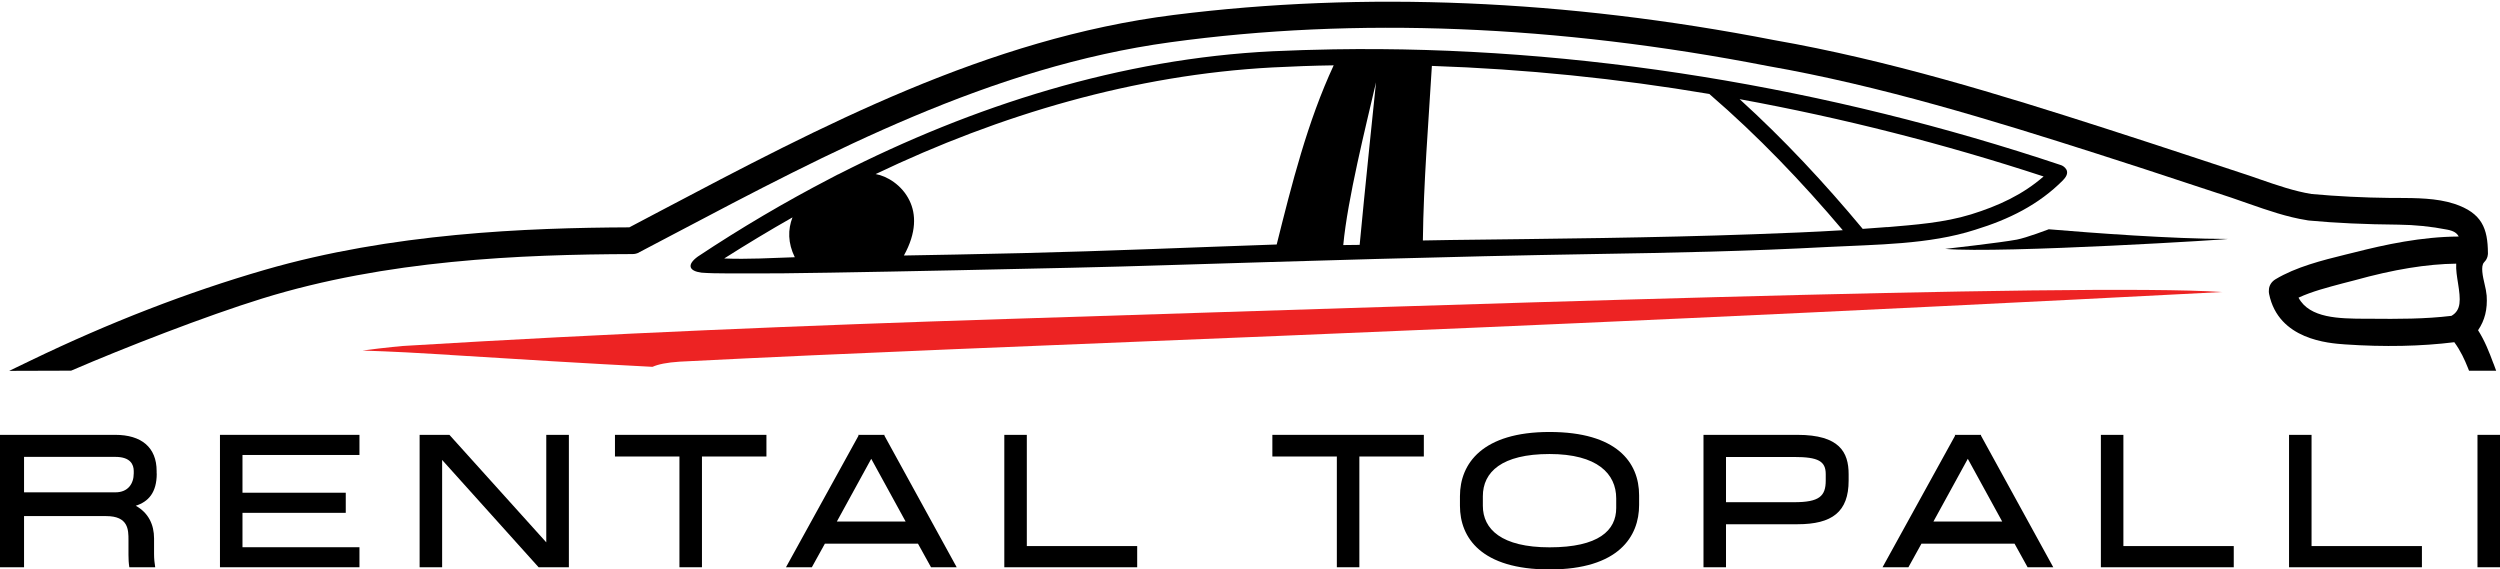
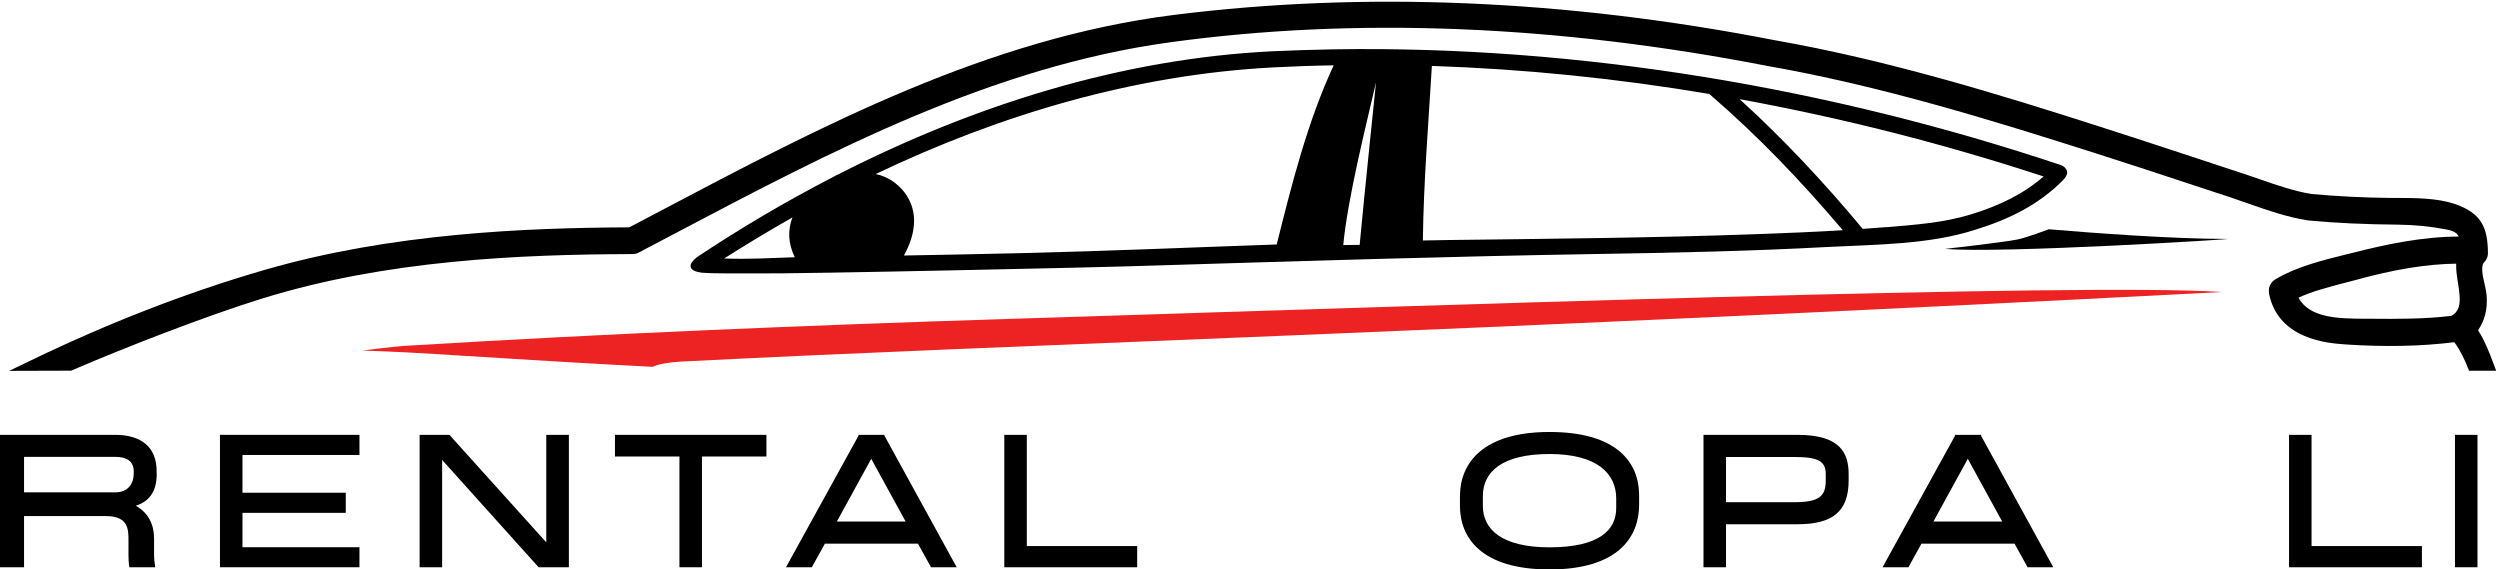
<svg xmlns="http://www.w3.org/2000/svg" id="Layer_2" data-name="Layer 2" viewBox="0 0 260.95 59.44">
  <defs>
    <style>      .cls-1 {        clip-path: url(#clippath);      }      .cls-2 {        fill: none;      }      .cls-2, .cls-3, .cls-4 {        stroke-width: 0px;      }      .cls-4 {        fill: #ed2323;      }    </style>
    <clipPath id="clippath">
      <rect class="cls-2" x=".71" width="260.23" height="38.95" />
    </clipPath>
  </defs>
  <g id="Layer_1-2" data-name="Layer 1">
    <path class="cls-4" d="m46.95,37.05c7.06.44,14.11.88,21.16,1.24.6-.27,1.49-.45,2.83-.54,36.23-1.85,76.85-2.89,161-7.27-14.63-.98-83.76,1.46-127.02,2.82-20.78.66-41.56,1.52-62.31,2.78-.38,0-2.46.2-4.77.51,3.05.1,6.09.26,9.11.45Z" />
    <g class="cls-1">
      <path class="cls-3" d="m260.27,37.96c-.45-1.22-.92-2.41-1.61-3.49.71-1.04.99-2.19.9-3.6-.04-.4-.11-.79-.21-1.18-.19-.81-.44-1.92-.06-2.31l.04-.05c.16-.16.26-.35.32-.57.02-.09.03-.17.04-.25v-.11c-.02-2.53-.6-4.17-3.52-5.13-1.84-.6-3.99-.6-5.9-.61h-.78c-2.79-.03-5.57-.17-8.21-.41-1.8-.29-3.61-.92-5.38-1.53-.57-.2-1.14-.4-1.7-.58-1.78-.58-3.55-1.17-5.33-1.76-2.98-.98-6.07-2-9.13-2.98-10.92-3.51-22.6-7.12-34.59-9.22C163.43-.05,142.35-.93,122.52,1.56c-19.46,2.45-36.81,11.61-53.59,20.46l-3.24,1.71c-10.78.05-24.81.6-38.06,4.44-7.98,2.31-16.21,5.49-24.45,9.47l-2.22,1.07,6.46-.02.1-.04c5.42-2.34,13.97-5.67,19.85-7.49,12.98-4.02,26.82-4.6,38.65-4.64.23,0,.45-.05.65-.15l.04-.03c1.21-.64,2.42-1.27,3.63-1.91,16.27-8.58,33.1-17.46,51.83-20.02,19.34-2.65,40.31-1.81,62.34,2.48,11.76,2.06,23.47,5.67,34.45,9.18,3.34,1.06,6.72,2.18,9.99,3.26l3.95,1.3,1.84.64c1.95.68,3.98,1.39,6.03,1.71l.1.02.15.02c2.78.26,5.83.4,9.34.43,1.71.02,3.4.19,5.08.52.68.13,1.02.36,1.2.72-3.89.02-7.68.84-10.9,1.66l-.9.22c-2.43.6-5.19,1.29-7.34,2.59-.42.26-.66.67-.67,1.09-.02.15-.01.3.02.44.98,4.78,6.22,5.14,7.94,5.26,4.1.28,7.93.2,11.39-.23.65.88,1.09,1.85,1.4,2.63l.14.35h2.83l-.28-.76Zm-4.41-4.99c-2.72.33-5.55.33-8.45.3h-.63c-2.56-.02-5.71-.03-6.86-2.2,1.42-.66,3.04-1.07,4.6-1.49l1.24-.32c4.14-1.15,7.55-1.7,10.62-1.74-.04.66.08,1.35.19,2.05.27,1.71.36,2.81-.71,3.41Z" />
    </g>
    <path class="cls-3" d="m213.83,23.94s-2.31.88-3.31,1.07c-1.69.32-7.48.97-7.48.97,5.82.5,30.54-1.04,29.45-1.04-5.84,0-14.11-.63-18.66-1.01Z" />
    <path class="cls-3" d="m215.36,18.78c.92-.93.02-1.46-.22-1.54-24.14-8.08-50.35-12.51-75.94-12.09-2.13.04-4.25.1-6.36.2-15.8.77-31.22,5.65-45.34,12.85h-.02c-.28.14-.55.28-.8.42-4.76,2.47-9.37,5.19-13.84,8.16-1.18.86-.93,1.51.38,1.68,1.47.12,3.78.06,5.61.08,2.3.03,11.5-.13,21.02-.33,8.27-.17,16.77-.36,21.19-.51,15.08-.46,30.14-.93,45.22-1.18,8.18-.13,16.35-.3,24.51-.74,5.02-.26,10.59-.24,15.41-1.8,3.48-1.07,6.61-2.59,9.19-5.2Zm-139.77,8.2c2.33-1.48,4.7-2.91,7.13-4.29-.49,1.27-.49,2.67.24,4.16-2.42.08-4.92.23-7.36.13Zm57.67-1.46c-8.84.3-17.69.69-26.54.9l-6.92.15-5.45.1c1.33-2.4,1.27-4.32.59-5.72-.79-1.66-2.4-2.59-3.54-2.78,13.01-6.22,27.03-10.36,41.41-11.13,2.13-.11,4.27-.19,6.4-.22-2.74,5.89-4.38,12.43-5.95,18.71Zm8.66.04l-1.71.02c.45-4.81,2.33-12.29,3.42-16.99,0,0-1.28,12.31-1.71,16.98Zm41.15-1.11c-10.54.38-21.08.47-31.61.6l-2.94.05c.07-6.08.58-12.15.94-18.22,9.72.33,19.38,1.31,28.97,2.93.02.03.04.05.06.06,4.98,4.29,9.6,9.12,13.86,14.16-3.1.19-6.2.31-9.29.42Zm13.92-.75c-.85.07-1.71.13-2.56.19-3.96-4.76-8.24-9.36-12.85-13.54,10.76,1.97,21.33,4.66,31.73,8.07-2.19,1.91-4.74,3.08-7.58,3.96-2.83.87-5.84,1.08-8.73,1.33Z" />
    <path class="cls-3" d="m16.35,49.42v-.25c0-2.49-1.61-3.78-4.31-3.78H0v13.82h2.51v-5.34h8.57c2.33,0,2.33,1.43,2.33,2.51v1.54c0,.41.02.87.09,1.29h2.7c-.07-.42-.12-.88-.12-1.38v-1.63c0-1.43-.58-2.67-1.91-3.41,1.31-.42,2.19-1.36,2.19-3.36Zm-13.84,1.98v-3.71h9.54c1.57,0,1.91.81,1.91,1.47v.25c0,1.08-.6,1.98-1.91,1.98H2.51Z" />
    <path class="cls-3" d="m37.52,47.48v-2.09h-14.56v13.82h14.56v-2.09h-12.21v-3.59h10.78v-2.1h-10.78v-3.94h12.21Z" />
    <path class="cls-3" d="m57.02,45.39v11.22l-10.11-11.22h-3.11v13.82h2.35v-11.2l10.07,11.2h3.16v-13.82h-2.35Z" />
    <path class="cls-3" d="m79.99,45.39h-15.8v2.26h6.73v11.56h2.35v-11.56h6.73v-2.26Z" />
    <path class="cls-3" d="m97.16,59.21h2.7l-7.55-13.75.02-.07h-2.76l.05.07-7.58,13.75h2.7l1.36-2.46h9.72l1.36,2.46Zm-9.81-4.77l3.59-6.55,3.59,6.55h-7.19Z" />
    <path class="cls-3" d="m107.18,45.39h-2.35v13.82h13.87v-2.21h-11.52v-11.61Z" />
-     <path class="cls-3" d="m148.61,45.39h-15.8v2.26h6.73v11.56h2.35v-11.56h6.73v-2.26Z" />
    <path class="cls-3" d="m161.74,59.44c7.23,0,9.35-3.46,9.35-6.73v-1.01c0-3.45-2.35-6.61-9.35-6.61s-9.35,3.29-9.35,6.7v1.01c0,3.34,2.24,6.64,9.35,6.64Zm0-2.31c-5,0-6.96-1.89-6.96-4.33v-1.01c0-2.51,1.96-4.4,6.96-4.4s6.96,2.07,6.96,4.63v1.01c0,2.33-1.82,4.1-6.96,4.1Z" />
    <path class="cls-3" d="m187.62,45.39h-9.81v13.82h2.35v-4.49h7.46c3.62,0,5.34-1.29,5.34-4.56v-.67c0-2.28-.95-4.1-5.34-4.1Zm2.95,4.77c0,1.63-.67,2.26-3.29,2.26h-7.12v-4.72h7.12c2.51,0,3.29.44,3.29,1.79v.67Z" />
    <path class="cls-3" d="m211.62,59.21h2.7l-7.55-13.75.02-.07h-2.76l.05.07-7.58,13.75h2.7l1.36-2.46h9.72l1.36,2.46Zm-9.81-4.77l3.59-6.55,3.59,6.55h-7.19Z" />
-     <path class="cls-3" d="m221.64,45.39h-2.35v13.82h13.87v-2.21h-11.52v-11.61Z" />
    <path class="cls-3" d="m241.28,45.39h-2.35v13.82h13.87v-2.21h-11.52v-11.61Z" />
-     <path class="cls-3" d="m258.6,59.21h2.35v-13.82h-2.35v13.82Z" />
+     <path class="cls-3" d="m258.6,59.21v-13.82h-2.35v13.82Z" />
  </g>
</svg>